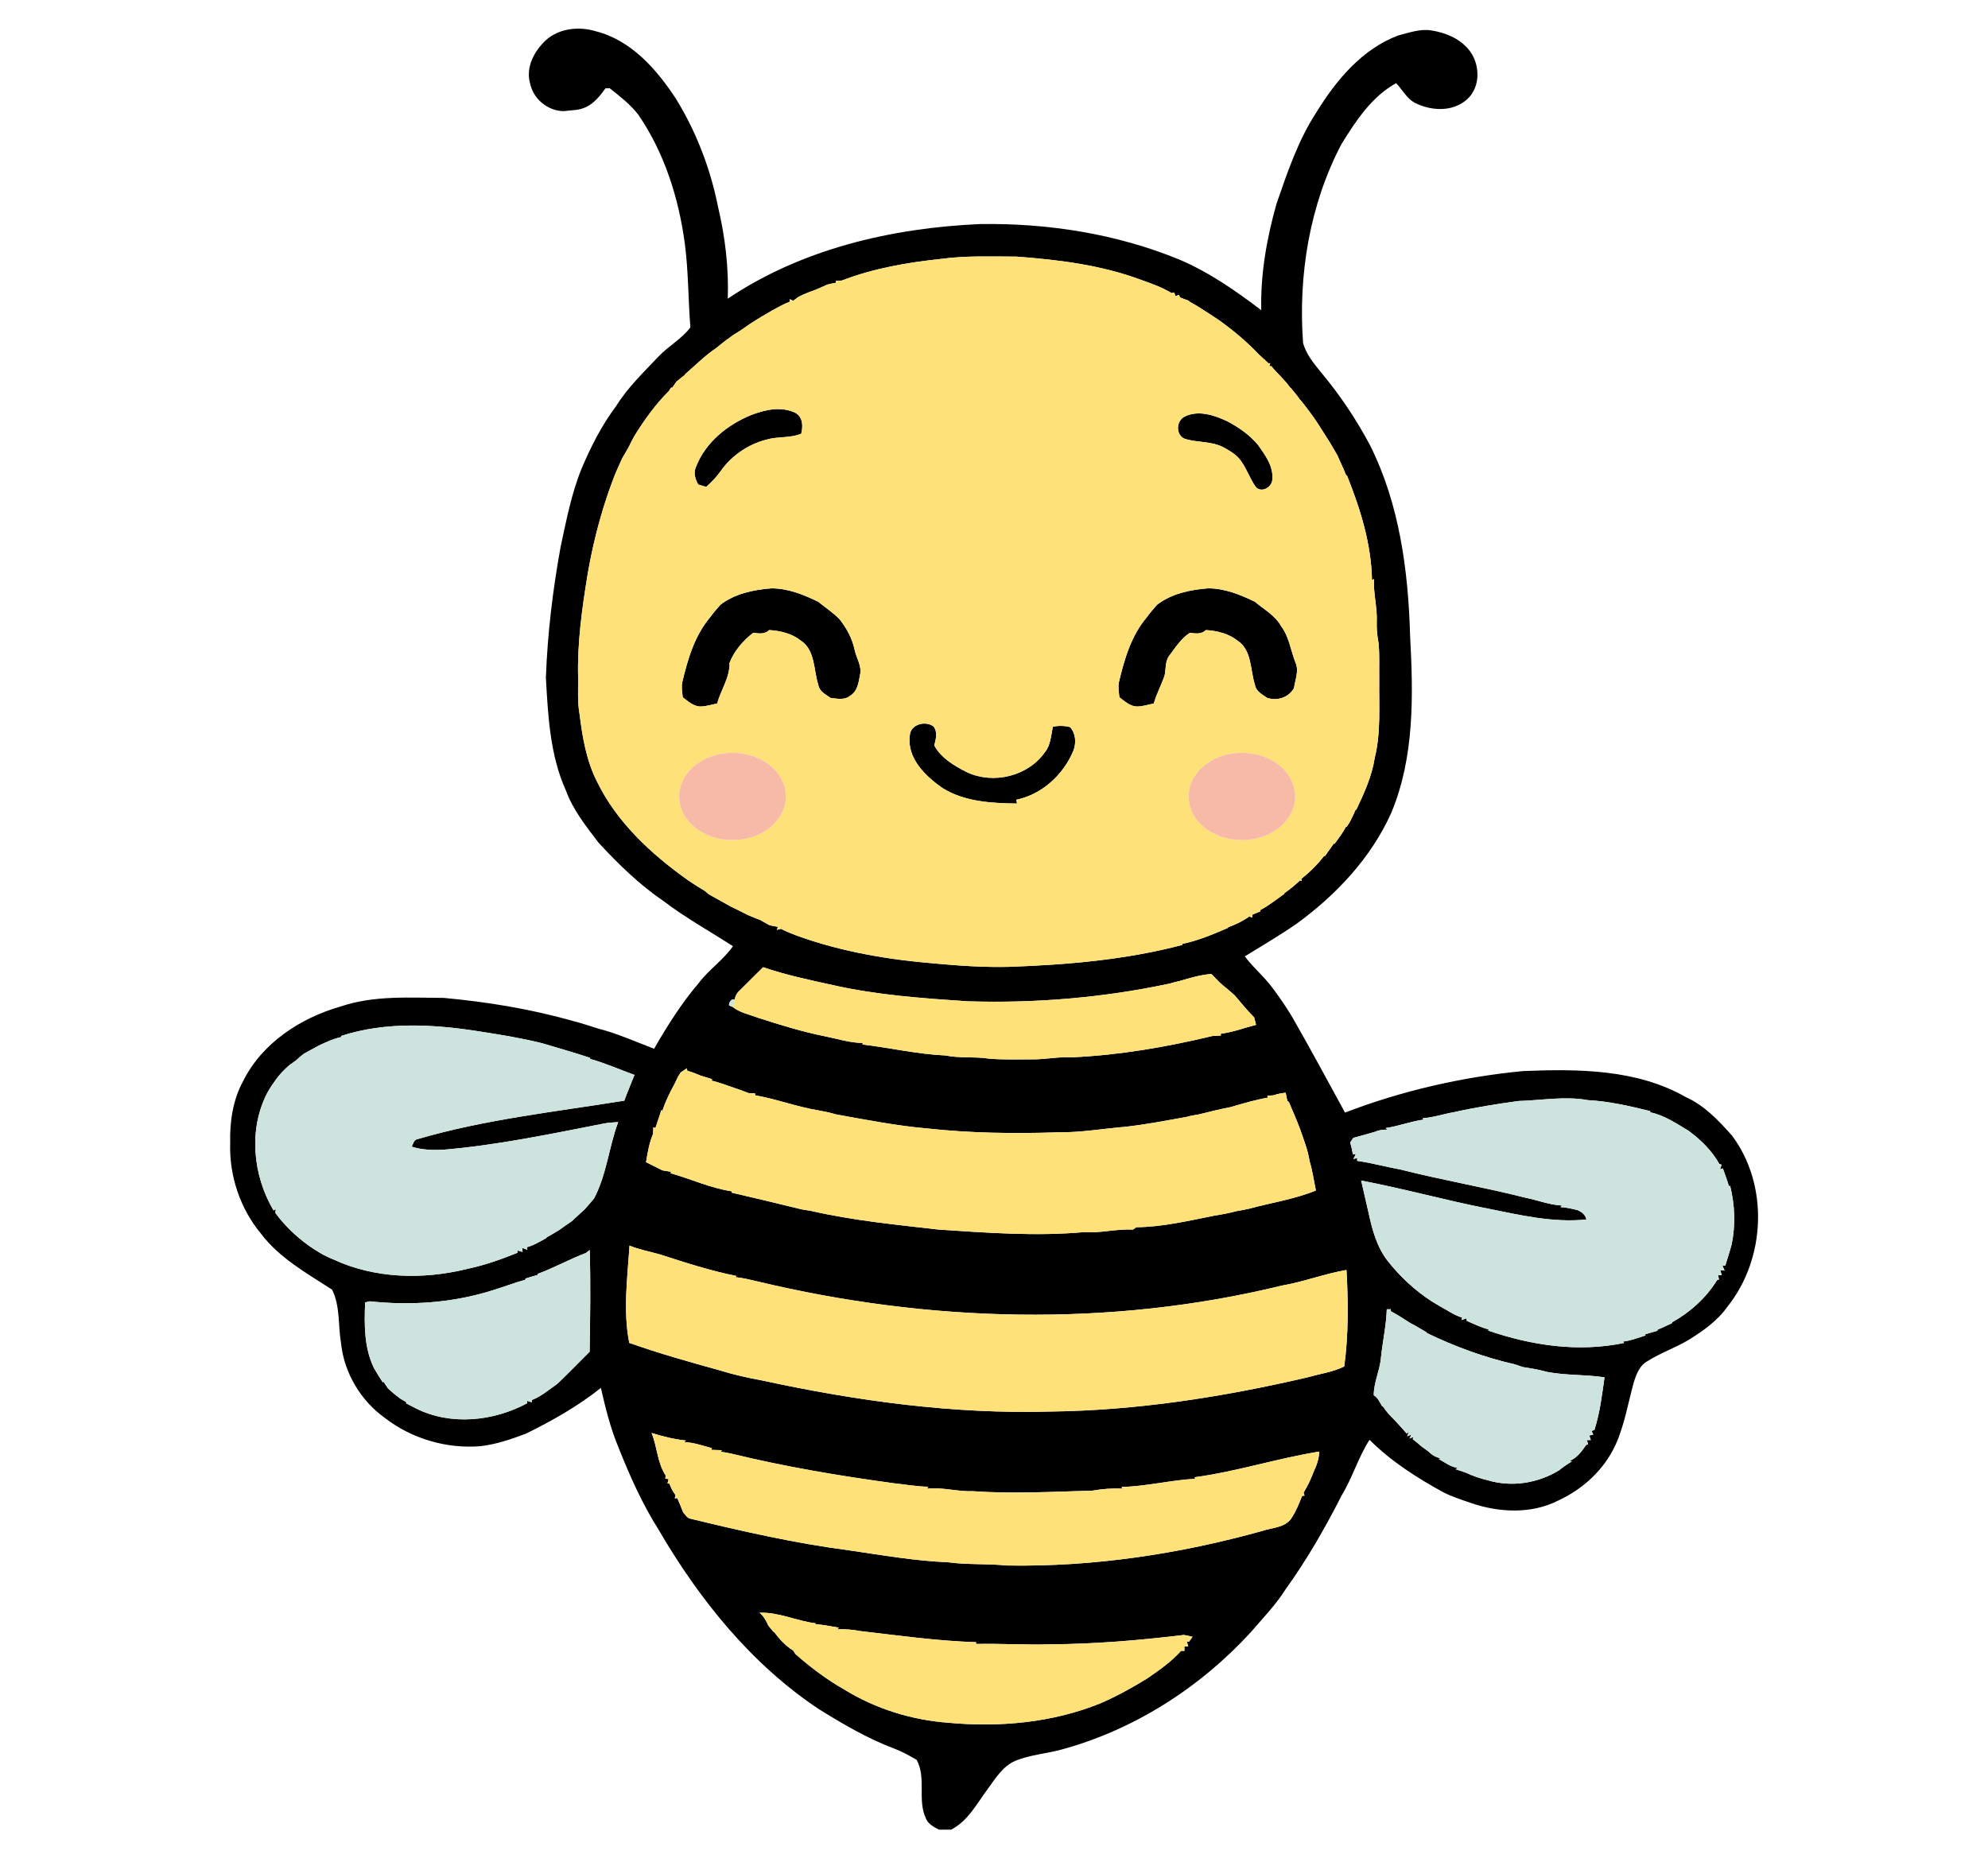
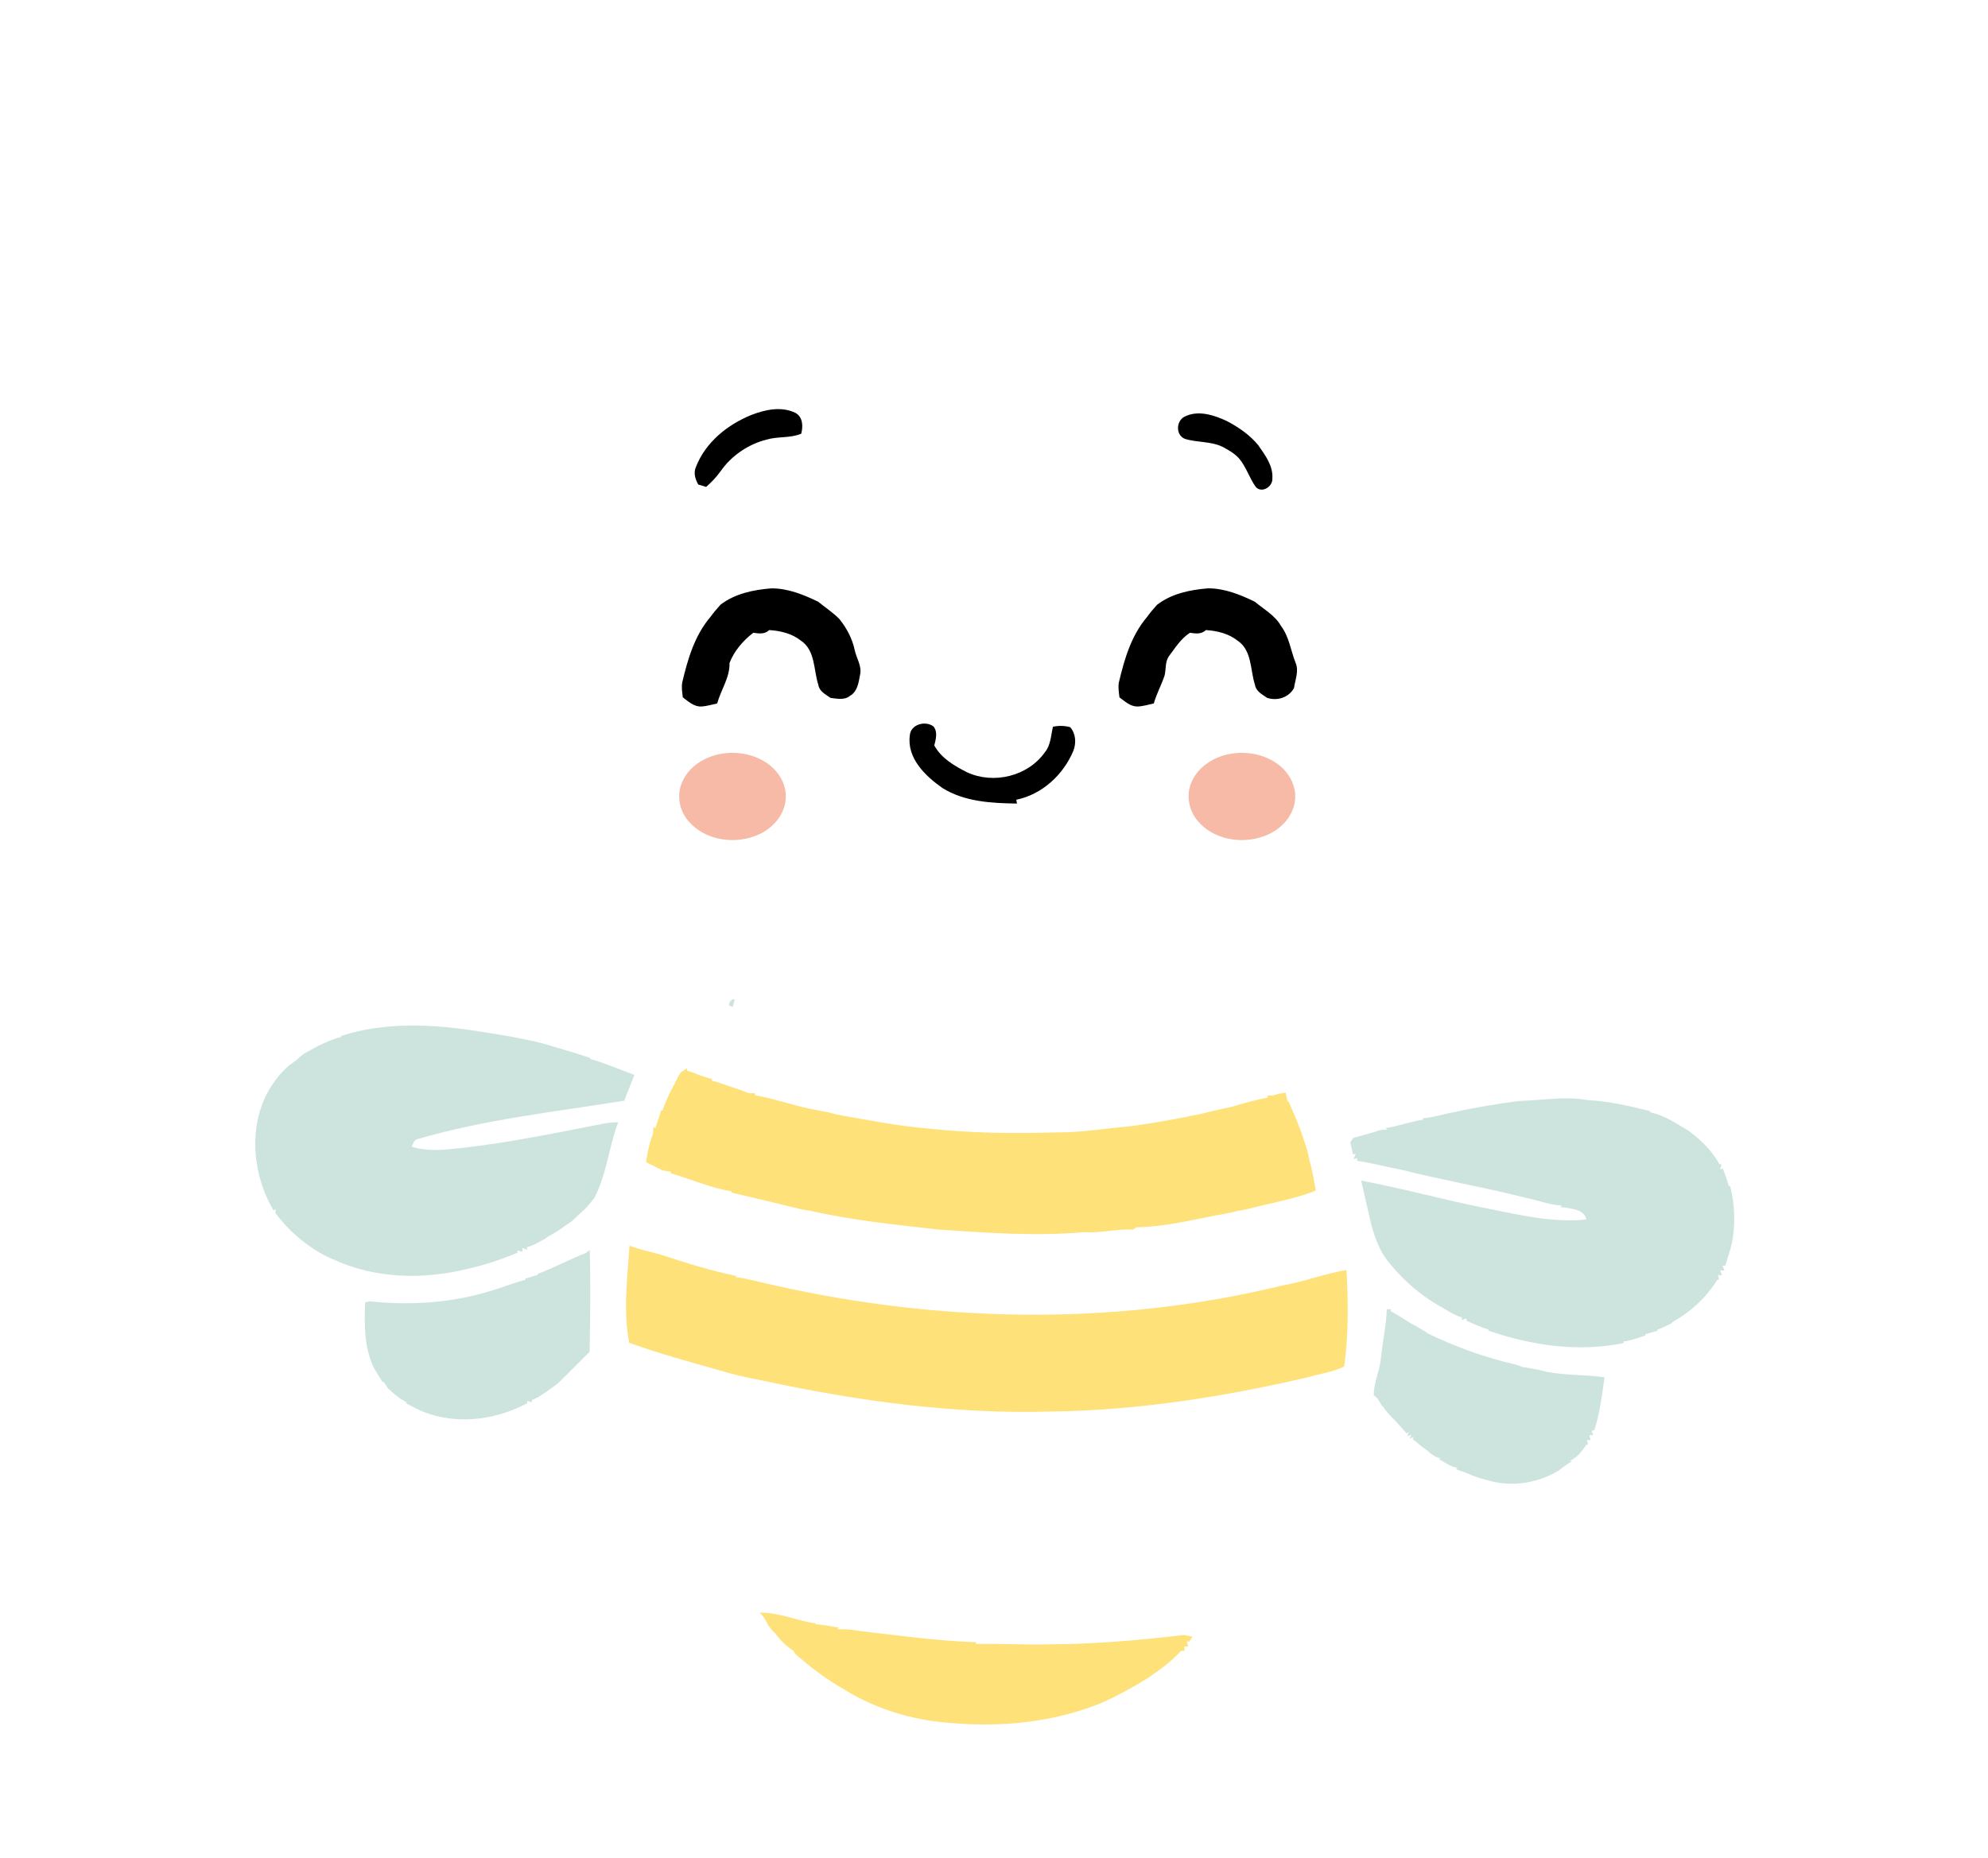
<svg xmlns="http://www.w3.org/2000/svg" xmlns:ns1="http://sodipodi.sourceforge.net/DTD/sodipodi-0.dtd" xmlns:ns2="http://www.inkscape.org/namespaces/inkscape" width="445pt" height="416pt" viewBox="0 0 445 416" version="1.1" id="svg1212" ns1:docname="Bibi Ape Editor.svg" ns2:version="1.1.2 (0a00cf5339, 2022-02-04)">
  <defs id="defs1216" />
  <ns1:namedview id="namedview1214" pagecolor="#ffffff" bordercolor="#666666" borderopacity="1.0" ns2:pageshadow="2" ns2:pageopacity="0.0" ns2:pagecheckerboard="0" ns2:document-units="pt" showgrid="false" ns2:zoom="0.44441106" ns2:cx="203.6403" ns2:cy="273.39554" ns2:window-width="1366" ns2:window-height="715" ns2:window-x="0" ns2:window-y="0" ns2:window-maximized="1" ns2:current-layer="svg1212" />
  <g id="g9007" transform="matrix(0.543,0,0,0.543,47.759,-3.043)">
    <g id="#000000ff">
-       <path fill="#000000" opacity="1" d="m 137.12,22.13 c 5.5,-4.91 13.62,-5.73 20.49,-3.65 14.64,3.7 25.18,15.72 33.11,27.9 8.43,13.68 14.23,28.91 17.36,44.67 2.92,12.34 4.41,25.01 3.98,37.69 30.55,-20.53 67.55,-29.14 103.92,-30.75 28.03,-0.44 56.36,3.99 82.36,14.69 12.19,5.22 23.15,12.82 33.64,20.83 -0.36,-14.86 2.26,-29.69 6.31,-43.96 4.49,-12.96 8.9,-26.17 16.48,-37.73 8.11,-13.18 18.81,-26.04 33.72,-31.61 4.39,-1.12 8.84,-2.76 13.44,-2.09 5.73,0.87 11.55,3.19 15.38,7.7 4.96,5.75 5.36,15.6 -0.59,20.84 -5.97,5.27 -15.02,4.7 -21.71,1.2 -3.2,-1.9 -4.91,-5.36 -7.44,-7.97 -10.07,5.56 -16.62,15.59 -22.54,25.14 -13.11,25.01 -17.86,53.91 -15.82,81.92 1.23,4.75 4.51,8.58 7.52,12.32 7.71,9.23 14.43,19.27 20.07,29.89 12.18,24.3 15.79,51.82 16.54,78.69 1.31,24.35 1.84,49.83 -7.71,72.77 -8.29,18.61 -22.69,33.91 -39.01,45.81 -6.95,4.81 -14.24,9.08 -21.43,13.51 3.53,4.71 8.15,8.47 11.61,13.24 2.85,3.82 5.55,7.77 8.01,11.87 7.42,12.99 14.53,26.15 21.69,39.29 23.55,-9.02 48.36,-14.71 73.46,-17.12 22.62,-0.91 46.76,-0.82 67.02,10.72 7.71,3.48 13.6,9.73 19.11,15.96 15.18,20.37 13.85,50.65 -1.84,70.35 -4.12,5.9 -10.1,10.09 -16.13,13.85 -5.55,3.27 -11.7,5.41 -17.15,8.86 -3.09,1.79 -4.4,5.35 -5.41,8.58 -2.38,8.6 -3.82,17.52 -7.49,25.71 -4.72,10.33 -13.46,18.34 -23.7,23.07 -11.09,5.64 -24.35,4.96 -35.86,1.03 -3.86,-1.34 -7.78,-2.55 -11.42,-4.42 -10.96,-5.98 -21.59,-12.8 -30.48,-21.65 -4.65,7.17 -6.98,15.52 -11.43,22.8 -6.85,13.49 -14.4,26.66 -23.26,38.95 -4.04,6.41 -9.37,11.82 -14.26,17.57 -21.03,22.94 -48.3,40.39 -78.43,48.49 -6.17,1.6 -12.65,2.1 -18.59,4.51 -5.2,2.22 -8.21,7.24 -11.4,11.61 -4.51,5.99 -8.14,13.26 -15.11,16.79 h -5.03 c -2.13,-1.1 -4.48,-2.33 -5.41,-4.7 -3.53,-7.61 0.28,-16.54 -3.75,-24.06 -3.04,-1.78 -6.13,-3.49 -9.44,-4.73 -10.9,-4.12 -21,-10.05 -30.87,-16.19 -27.87,-18.51 -49.31,-45.22 -66.03,-73.89 -6.8,-10.75 -11.99,-22.4 -16.66,-34.19 -3.27,-7.84 -5.31,-16.12 -7.19,-24.38 -9.47,7.57 -20.08,13.53 -30.92,18.88 -6.07,2.29 -12.3,4.43 -18.78,5.15 C 96.14,603.03 81.77,598.83 70.73,590.26 60.69,583.12 53.85,571.55 52.61,559.28 51.38,551.99 52.33,544.14 48.95,537.35 38.55,530.6 27.28,524.38 19.66,514.3 11.07,503.98 6.51,490.43 6.94,477.02 6.7,468.23 8.01,459.16 12.28,451.37 20.08,435.64 35.91,425.35 52.41,420.62 66.13,415.95 80.76,417 95,417.06 c 18.09,1.66 36.1,4.62 53.58,9.61 3.36,0.88 6.68,1.94 9.98,3.02 7.97,2 15.46,5.45 23.13,8.33 5.43,-9.45 11.27,-18.72 18.36,-27.04 4.18,-5.57 10.16,-9.54 14.15,-15.23 -9.5,-6.16 -19.45,-11.64 -28.48,-18.51 -10.01,-6.8 -18.71,-15.28 -26.89,-24.14 -5.14,-6.72 -10.52,-13.47 -13.48,-21.5 -6.59,-14.62 -7.39,-30.85 -8.27,-46.6 0.67,-18.12 2.83,-36.17 6.09,-54.01 2.35,-10.86 4.43,-21.87 8.64,-32.21 3.85,-9.05 8.32,-17.89 14.24,-25.77 4.77,-7.67 11.33,-13.9 17.47,-20.42 4.09,-4.32 9.54,-7.22 13.13,-12 -0.93,-11.5 -0.78,-23.08 -2.3,-34.55 -2.52,-18.79 -8.4,-37.45 -19.2,-53.18 -3.28,-4.26 -7.58,-7.54 -11.75,-10.86 -0.44,0 -1.32,0.02 -1.76,0.03 -2.18,2.98 -4.55,6.1 -7.99,7.7 -2.82,1.45 -6.07,1.26 -9.13,1.7 -6.78,-0.02 -12.83,-5.18 -14.05,-11.82 -1.69,-6.57 1.97,-13.12 6.65,-17.48 m 162.86,90.23 c -13.87,1.47 -27.87,3.88 -40.92,8.92 -0.59,0.03 -1.78,0.07 -2.37,0.09 -0.02,0.21 -0.05,0.62 -0.06,0.83 -1.19,0.21 -2.36,0.46 -3.53,0.74 -1.61,0.77 -3.25,1.47 -4.89,2.16 -1.71,0.58 -3.38,1.25 -5.04,1.95 -0.51,0.25 -1.54,0.76 -2.06,1.02 -0.51,0.38 -1.55,1.16 -2.07,1.54 l -1.43,-0.64 c -0.01,0.26 -0.03,0.79 -0.05,1.06 -2.51,0.93 -4.81,2.31 -7.17,3.56 -1.44,0.82 -2.85,1.66 -4.27,2.51 -1.58,0.96 -3.17,1.92 -4.72,2.94 -2.3,1.62 -4.61,3.23 -7.03,4.65 -2.4,1.69 -4.72,3.46 -6.96,5.35 -4.72,3.13 -8.68,7.19 -12.95,10.87 l 0.06,0.16 c -1.21,0.92 -2.39,1.88 -3.57,2.84 -0.63,0.88 -1.25,1.76 -1.87,2.65 l -0.32,-0.21 c -0.26,0.38 -0.77,1.14 -1.03,1.53 -5.53,5.52 -10.08,11.9 -14.19,18.52 -0.86,1.62 -1.72,3.24 -2.5,4.89 -0.81,1.38 -1.61,2.75 -2.43,4.13 -1.19,2.65 -2.43,5.29 -3.49,7.99 -0.35,0.92 -0.69,1.84 -1.02,2.77 -0.75,1.96 -1.42,3.94 -2.08,5.94 -3.35,10.11 -5.86,20.48 -7.68,30.98 -2.33,14.14 -4.33,28.45 -3.97,42.82 0.06,5.06 -0.32,10.16 0.6,15.16 1.18,9.48 2.78,19.09 7.15,27.7 8.15,16.82 22.27,29.86 37.29,40.57 1,0.63 1.98,1.3 2.96,1.98 1.37,0.85 2.74,1.73 4.14,2.55 0.59,0.48 1.18,0.97 1.77,1.47 3.01,1.67 6.01,3.35 9.02,5.04 2.34,1.09 4.65,2.25 6.94,3.45 1.69,0.73 3.41,1.42 5.14,2.07 1.29,0.74 2.59,1.46 3.9,2.19 1.14,0.24 2.3,0.47 3.46,0.68 l -0.45,1.23 c 0.42,-0.11 1.27,-0.33 1.69,-0.44 2.15,1.11 4.4,2.02 6.67,2.86 18.46,6.67 37.93,9.93 57.43,11.5 9.94,0.91 19.93,1.56 29.93,1.32 24.03,-0.85 48.19,-2.9 71.53,-9.06 l -0.24,-0.37 c 6.55,-1.33 12.74,-3.97 18.86,-6.59 0.08,-0.09 0.25,-0.27 0.33,-0.37 3.03,-1.08 5.94,-2.5 8.55,-4.39 0.29,0.12 0.87,0.35 1.15,0.46 l 0.12,-1.19 c 1.1,-0.46 2.21,-0.92 3.33,-1.38 l -0.18,-0.46 c 3.57,-1.85 6.69,-4.41 9.98,-6.71 l 0.1,-0.33 c 2.27,-1.59 4.42,-3.37 6.44,-5.27 l 0.7,0.23 -0.2,-0.88 c 3.55,-2.72 6.71,-5.94 9.45,-9.48 l 0.26,0.18 c 1.21,-1.75 2.48,-3.46 3.69,-5.21 l 0.3,0.11 c 1.68,-2.28 3.4,-4.54 4.72,-7.05 l 0.3,0.06 c 0.31,-0.49 0.94,-1.46 1.25,-1.95 0.87,-1.71 1.72,-3.43 2.46,-5.21 l 0.26,0.08 c 3.2,-6.84 6.43,-13.76 7.57,-21.31 2.62,-10.53 1.73,-21.43 1.88,-32.17 -0.11,-5.13 0.22,-10.29 -0.31,-15.41 -0.55,-2.82 -0.8,-5.68 -0.72,-8.55 0.28,-5.95 -1.47,-11.75 -1.13,-17.7 l -0.84,0.47 c -0.26,-14.89 -4.79,-29.34 -10.27,-43.06 -0.11,-0.06 -0.33,-0.18 -0.43,-0.25 -1.03,-2.74 -2.38,-5.35 -3.5,-8.05 -1.03,-1.76 -2.06,-3.51 -3.07,-5.26 -1.02,-1.61 -2.04,-3.21 -3.05,-4.81 -0.64,-0.98 -1.28,-1.97 -1.88,-2.96 -2.24,-3.43 -4.72,-6.69 -7.28,-9.88 h -0.1 c -1.17,-1.75 -2.56,-3.34 -3.89,-4.96 l -0.25,-0.14 c -2.25,-3.27 -5.33,-5.82 -7.81,-8.89 l -0.76,0.14 0.34,-1.37 -0.66,0.13 c -1.27,-1.21 -2.59,-2.37 -3.88,-3.54 -5.02,-5.32 -10.63,-10.02 -16.57,-14.28 -0.96,-0.6 -1.89,-1.22 -2.82,-1.86 -3.03,-1.95 -6.01,-3.99 -9.19,-5.69 -0.14,-0.12 -0.42,-0.37 -0.56,-0.5 -1.18,-0.44 -2.35,-0.88 -3.53,-1.31 -0.1,-0.27 -0.3,-0.81 -0.4,-1.08 l -1.5,0.53 c -0.11,-0.37 -0.34,-1.11 -0.45,-1.48 l -1.14,0.2 c -3.8,-2.3 -7.98,-3.82 -12.15,-5.29 -16.55,-6.22 -34.24,-8.44 -51.77,-9.73 -10.37,-0.02 -20.77,-0.45 -31.07,0.95 M 226.62,404.4 c -3.22,3.2 -6.45,6.39 -9.65,9.6 -1.13,0.97 -1.84,2.28 -2.07,3.76 -1.2,-0.65 -2.53,1.3 -2.29,2.42 0.37,0.15 1.11,0.47 1.49,0.62 3.05,2.41 6.96,3.13 10.52,4.47 9.1,2.98 18.29,5.76 27.69,7.66 5.09,1.01 10.11,2.67 15.35,2.71 l -0.05,0.64 c 11.42,1.34 22.67,4 34.19,4.51 5.95,1.22 12.07,0.37 18.05,1.32 5.71,0.49 11.45,0.26 17.17,0.29 5.68,0.12 11.28,-1.17 16.98,-0.85 19.53,-0.89 38.9,-4.24 57.89,-8.79 1.14,-0.07 2.28,-0.13 3.44,-0.18 l -0.01,-0.77 c 4.98,-0.57 9.68,-2.44 14.52,-3.64 -0.26,-1.03 -0.52,-2.04 -0.78,-3.05 -2.83,-2.91 -5.43,-6.01 -8.02,-9.11 -1.14,-1.03 -2.29,-2.03 -3.45,-3.01 l -0.22,-0.12 c -0.76,-0.64 -1.52,-1.29 -2.27,-1.94 -1.23,-1.25 -2.47,-2.49 -3.69,-3.75 -4.47,0.35 -8.8,1.63 -13.08,2.9 -1.38,0.3 -2.72,0.63 -4.06,1.05 -27.33,5.85 -55.3,8.18 -83.24,7.32 -18.64,-1.24 -37.4,-2.54 -55.67,-6.69 -9.66,-2.13 -19.38,-4.15 -28.74,-7.37 m -173.95,28.34 -0.01,0.46 c -3.2,0.71 -6.19,2.09 -9.15,3.49 -2.04,1.14 -4.11,2.23 -6.17,3.36 -1.16,0.9 -2.28,1.86 -3.36,2.86 -0.9,0.66 -1.81,1.3 -2.73,1.95 -1.92,1.69 -3.75,3.52 -5.27,5.6 -1.35,1.85 -2.65,3.75 -3.76,5.77 -7.82,15.14 -5.93,33.98 2.57,48.44 l 0.98,-0.45 c -0.07,0.36 -0.2,1.09 -0.26,1.45 3.82,5.17 8.46,9.66 13.66,13.42 3.17,2.24 6.5,4.28 10.12,5.72 17.2,8.03 37.05,8.49 55.28,4.01 7.13,-1.51 14.04,-3.93 20.79,-6.67 l 0.05,-0.94 c 0.51,0.15 1.53,0.44 2.04,0.59 l -0.08,-1.63 c 0.53,0.19 1.58,0.55 2.11,0.74 l -0.25,-1.05 c 2.89,-0.78 5.44,-2.36 8.04,-3.79 l 0.11,-0.28 c 1.79,-0.97 3.53,-2.02 5.27,-3.08 1.68,-1.19 3.33,-2.43 5.06,-3.54 1.12,-1.02 2.24,-2.04 3.34,-3.08 0.69,-0.65 1.39,-1.3 2.1,-1.93 1.3,-1.47 2.6,-2.94 3.82,-4.47 5.17,-9.82 6.08,-21.11 9.91,-31.42 -2.03,0.14 -4.08,0.2 -6.07,0.63 -21.79,4.26 -43.57,8.84 -65.72,10.74 -4.47,0.24 -9.02,0.14 -13.32,-1.24 0.63,-1.2 0.88,-2.93 2.53,-3.15 27.77,-8.12 56.62,-11.23 85.1,-15.82 1.3,-3.57 2.81,-7.06 4.2,-10.61 -6.07,-2.23 -12.02,-4.85 -18.26,-6.6 l -0.04,-0.44 c -6.48,-2.18 -13.06,-4 -19.59,-5.98 -8.43,-2.13 -17.02,-3.51 -25.6,-4.85 -18.99,-3.03 -38.87,-4.23 -57.44,1.79 m 140.04,15.01 c -0.28,0.42 -0.83,1.26 -1.1,1.68 -0.91,2.04 -1.95,4.02 -3.03,5.97 -1.31,2.68 -2.58,5.39 -3.48,8.24 l -0.46,-0.31 c -0.71,2.49 -1.62,4.92 -2.42,7.38 l -0.85,-0.31 c -0.02,0.67 -0.07,2.01 -0.1,2.68 -1.58,3.72 -2.25,7.74 -2.91,11.71 1.33,0.63 2.66,1.3 3.98,1.97 0.92,0.47 1.84,0.94 2.76,1.41 1.22,0.22 2.44,0.42 3.66,0.6 l -0.38,0.55 c 8.44,2.37 16.53,6.15 25.24,7.48 0.02,0.14 0.07,0.43 0.09,0.57 9.22,2.11 18.41,4.36 27.61,6.59 1.64,0.43 3.32,0.65 5,0.91 17.34,3.99 35.09,5.69 52.72,7.72 19.92,1.31 40.02,2.84 59.99,1.03 6.73,0.53 13.29,-1.42 20.02,-1.02 0.36,-0.24 1.1,-0.73 1.46,-0.98 10.87,-0.12 21.58,-2.68 32.21,-4.8 3.08,-0.46 6.15,-1.06 9.16,-1.86 1.65,-0.3 3.31,-0.55 4.94,-0.94 9.22,-2.51 18.8,-3.93 27.69,-7.54 -0.85,-4.07 -1.41,-8.19 -2.62,-12.17 -0.69,-4.54 -2.43,-8.83 -3.9,-13.16 -1.42,-3.78 -3.07,-7.47 -4.63,-11.2 -0.15,-0.1 -0.46,-0.31 -0.62,-0.41 -0.22,-1.14 -0.45,-2.27 -0.7,-3.39 -1.67,0.21 -3.34,0.44 -4.91,1.07 -0.67,0.04 -2,0.13 -2.67,0.18 l 0.27,0.77 c -5.24,0.91 -10.35,2.45 -15.45,3.93 -4.37,0.84 -8.68,1.92 -13,2.99 -1.69,0.27 -3.37,0.55 -5.01,1.02 -8.26,1.5 -16.5,3.08 -24.86,4.05 -9.49,0.79 -18.91,2.45 -28.46,2.33 -17.94,0.59 -35.95,0.34 -53.79,-1.61 -12.59,-1.11 -25,-3.54 -37.42,-5.78 -2.52,-0.75 -5.1,-1.27 -7.68,-1.73 -8.72,-1.47 -17.07,-4.64 -25.75,-6.17 l -0.01,-0.81 c -0.64,-0.02 -1.93,-0.05 -2.57,-0.06 -1.98,-0.8 -4,-1.48 -6.01,-2.17 -3.1,-1.1 -6.2,-2.2 -9.37,-3.03 l 0.31,-0.55 c -1.62,-0.49 -3.23,-1 -4.84,-1.49 -1.77,-0.76 -3.56,-1.46 -5.41,-1.97 l -0.24,-1.02 c -0.62,0.41 -1.85,1.24 -2.46,1.65 m 345.32,11.82 c -8.93,1.22 -17.84,2.64 -26.64,4.61 -4.31,0.75 -8.5,2.2 -12.89,2.5 l 0.33,0.58 c -5.28,0.72 -10.29,2.7 -15.56,3.47 l 0.7,0.63 c -1.64,0.07 -3.32,0.08 -4.81,0.82 -3.07,0.92 -6.16,1.75 -9.24,2.59 -0.32,0.47 -0.96,1.41 -1.28,1.89 0.46,1.59 0.81,3.22 1.11,4.86 l 1.21,-0.06 c -0.25,0.51 -0.76,1.53 -1.01,2.04 l 1.57,-0.38 -0.01,1.14 c 6.04,0.83 11.92,2.5 17.93,3.58 17.04,4.34 34.39,7.27 51.44,11.61 5.03,1 9.88,2.96 15.04,3.22 l -0.6,0.64 c 2.39,0.15 4.74,0.67 7.06,1.26 1.73,0.77 3.25,1.87 3.62,3.86 -13.8,1.43 -27.42,-1.85 -40.86,-4.55 -17.42,-3.41 -34.54,-8.21 -51.98,-11.51 1.01,4.4 2.04,8.78 3.03,13.19 1.5,6.98 3.4,14.12 7.85,19.88 5.13,6.54 11.32,12.28 18.31,16.8 1.97,1.19 3.95,2.39 5.98,3.5 2.05,1.24 4.16,2.43 6.47,3.16 l -0.26,0.99 c 0.51,-0.18 1.52,-0.53 2.03,-0.71 l 0.08,1.01 c 2.97,1.36 5.97,2.7 9.12,3.63 l -0.29,0.39 c 17.9,6.19 37.37,9.06 56.09,5.11 l -0.44,-0.56 c 3.2,-0.35 6.2,-1.59 9.27,-2.52 l -0.14,-0.5 c 1.68,-0.44 3.34,-0.97 5.02,-1.45 l 0.07,-0.45 c 2.04,-0.78 3.99,-1.79 5.98,-2.69 l 0.08,-0.37 c 7.46,-4.17 13.94,-10.05 18.47,-17.33 l 0.79,-0.32 c -0.09,-0.46 -0.29,-1.38 -0.38,-1.83 l 1.56,0.13 c -0.16,-0.52 -0.49,-1.57 -0.65,-2.09 l 1.77,0.15 c -0.21,-0.51 -0.64,-1.54 -0.86,-2.06 l 1.16,0.04 c 0.89,-2.95 1.86,-5.87 2.64,-8.84 1.64,-8.01 1.32,-16.24 -0.66,-24.17 l -0.46,0.29 c -0.73,-2.5 -1.64,-4.93 -2.52,-7.38 l -1.16,0.31 c 0.16,-0.47 0.48,-1.39 0.64,-1.85 l -0.93,-0.3 c -3.01,-5.35 -7.46,-9.83 -12.38,-13.43 l -0.15,-0.16 c -5.09,-3.04 -10.07,-6.48 -15.98,-7.72 l 0.04,-0.48 c -8.47,-2.08 -16.98,-4.07 -25.71,-4.53 -9.51,-1.73 -19.08,0.1 -28.61,0.36 M 171.55,519.2 c -0.85,13.34 -2.71,26.81 -0.11,40.09 12.17,4.33 24.62,7.81 37.06,11.27 5.87,1.84 11.88,3.16 17.93,4.28 38.88,8.42 78.67,13.89 118.53,12.77 35.81,-0.43 71.38,-6.01 106.21,-14.13 5.01,-1.45 10.31,-2.14 15.02,-4.46 1.77,-13.15 1.68,-26.54 0.92,-39.78 -8.98,1.53 -17.54,4.85 -26.51,6.41 -70.88,17.31 -145.7,15.26 -216.42,-1.72 -2.96,-0.7 -5.92,-1.44 -8.95,-1.72 l 0.45,-0.49 c -10.68,-2.13 -21.08,-5.49 -31.43,-8.85 -4.24,-1.21 -8.6,-2 -12.7,-3.67 m -17.93,3 c -6.77,2.59 -13.13,6.14 -19.94,8.65 l 0.03,0.42 c -1.71,0.45 -3.4,1 -5.1,1.51 l 0.08,0.46 c -4.71,1.29 -9.25,3.09 -13.92,4.49 -16.22,5.06 -33.42,6.25 -50.27,4.43 -0.48,0.12 -1.45,0.34 -1.93,0.46 -0.37,9.14 -0.46,18.7 3.66,27.12 1.15,1.98 2.38,3.91 3.61,5.84 l 0.29,-0.29 c 0.61,0.92 1.22,1.84 1.84,2.75 0.77,0.68 1.53,1.37 2.3,2.06 0.92,0.69 1.83,1.4 2.73,2.14 0.9,0.55 1.81,1.09 2.73,1.63 l -0.4,0.29 c 1.4,0.69 2.79,1.41 4.17,2.15 14.39,7.22 32,5.32 45.9,-2.14 l -0.02,-0.97 c 0.47,0.15 1.4,0.45 1.87,0.6 l 0.08,-0.95 c 3.91,-1.54 7.08,-4.3 10.48,-6.67 4.53,-4.31 8.87,-8.82 13.3,-13.23 0.23,-13.99 0.47,-27.97 0.03,-41.96 -0.38,0.3 -1.14,0.9 -1.52,1.21 m 330.11,23.25 c -0.22,6.86 -1.8,13.58 -2.45,20.4 -0.53,5.12 -2.95,9.87 -2.92,15.05 1.76,1.05 2.53,2.97 3.52,4.66 l 0.17,-0.23 c 1.31,2.15 3.05,3.99 4.84,5.75 1.71,1.83 3.41,3.68 5.04,5.59 l 0.9,-0.66 -0.72,1.83 1.72,-0.72 -0.71,1.63 1.62,-0.69 -0.33,0.95 c 1.29,0.95 2.52,1.99 3.73,3.06 0.93,0.66 1.88,1.33 2.81,2.03 1.35,1.41 3.04,2.38 4.97,2.8 l -0.78,0.28 c 2.51,1.37 4.86,3.24 7.78,3.67 l -0.83,0.53 c 1.38,0.45 2.75,0.95 4.14,1.4 2.91,1.34 5.94,2.43 9.06,3.14 9.81,2.98 20.64,1.27 29.35,-4.01 1.73,-1.36 3.51,-2.67 5.44,-3.75 l -0.97,-0.19 c 2.99,-1.25 5,-3.94 6.77,-6.54 0.21,-0.09 0.62,-0.29 0.83,-0.38 l -0.49,-1.67 1.62,-0.02 c -0.15,-0.47 -0.47,-1.41 -0.63,-1.88 0.41,-0.08 1.22,-0.24 1.63,-0.32 l -0.69,-1.58 c 0.29,-0.09 0.87,-0.26 1.16,-0.35 2.28,-7.06 3.14,-14.43 4.18,-21.73 -7.9,-1.2 -15.95,-0.72 -23.81,-2.26 -3.28,-0.92 -6.65,-1.47 -10.01,-2 -1.05,-0.4 -2.11,-0.76 -3.17,-1.1 -12.52,-2.84 -24.59,-7.28 -36.14,-12.84 l -0.27,-0.37 c -2.21,-1.25 -4.34,-2.66 -6.62,-3.77 -2.67,-1.72 -5.32,-3.46 -8.12,-4.93 l 0.07,-0.81 -1.69,0.03 m -303.08,50.99 c 2.35,5.72 2.33,12.23 5.8,17.52 -0.03,0.33 -0.1,0.98 -0.13,1.31 l 1.35,0.2 c -0.11,0.44 -0.34,1.34 -0.45,1.78 l 0.83,0.12 c 0.53,1.67 1.37,3.22 2.44,4.62 -0.07,0.35 -0.2,1.05 -0.27,1.4 l 1.05,-0.06 c 0.81,1.93 1.67,3.86 2.39,5.83 0.91,0.98 1.61,2.38 3.07,2.64 21.64,5.27 43.43,10.19 65.54,13.06 13.46,1.97 26.93,4.34 40.56,4.89 8.01,1.11 16.13,0.5 24.16,1.34 35.58,0.62 71.12,-4.7 105.36,-14.24 4.11,-1.43 9.44,-1.27 12.08,-5.27 1.86,-2.85 3.16,-6.02 4.39,-9.18 0.25,-0.03 0.75,-0.09 1,-0.12 l -0.38,-1.25 c 1.81,-2.91 3.2,-6.04 4.4,-9.24 1.2,-2.4 1.91,-4.99 2.07,-7.67 -17.3,2.76 -34.09,8.27 -51.47,10.59 l 0.3,0.62 c -10.17,0.57 -20.14,3.14 -30.35,3.38 l 0.36,0.71 c -4.16,-0.25 -8.3,0.11 -12.39,0.81 -16.45,0.44 -32.94,1.38 -49.38,0.22 -6.31,0.23 -12.45,-1.74 -18.77,-1.02 l 0.48,-0.81 c -4.9,-0.1 -9.73,-0.97 -14.58,-1.49 -22.24,-3.04 -44.43,-6.77 -66.24,-12.08 -1.52,-0.36 -3.08,-0.63 -4.62,-0.85 l 0.38,-0.66 c -1.44,-0.06 -2.88,-0.1 -4.33,-0.13 l 0.23,-0.7 c -3.75,-0.98 -7.44,-2.36 -11.35,-2.48 l 0.65,-0.66 c -4.83,-0.52 -9.56,-1.67 -14.18,-3.13 m 44.52,74.12 c 1.67,1.41 2.74,3.32 3.6,5.31 0.7,0.83 1.4,1.68 2.09,2.54 l 0.31,0.12 c 2.22,2.91 4.7,5.71 7.86,7.63 0.23,0.36 0.69,1.07 0.92,1.43 6.27,5.52 12.95,10.56 20.23,14.69 12.93,7.95 27.76,12.53 42.87,13.65 21.12,1.96 42.95,-0.03 62.72,-8.05 6.64,-2.9 12.99,-6.39 19.15,-10.19 4.97,-3.41 9.96,-6.88 13.99,-11.41 0.35,0.01 1.06,0.02 1.41,0.02 -0.01,-0.45 -0.03,-1.35 -0.04,-1.8 l 1.59,-0.01 c -0.14,-0.54 -0.43,-1.61 -0.57,-2.15 l 0.85,0.22 c 0.37,-0.52 1.12,-1.55 1.49,-2.06 -1.18,-0.27 -2.36,-0.6 -3.53,-0.77 -18.28,2.19 -36.63,3.75 -55.05,3.86 -10.23,0.31 -20.44,-0.37 -30.66,-0.15 0.01,-0.18 0.03,-0.55 0.04,-0.73 -16.03,-0.5 -31.91,-2.76 -47.83,-4.59 -3.13,-0.65 -6.33,-0.83 -9.52,-0.72 l 0.8,-0.67 c -3.29,-0.53 -6.56,-1.26 -9.9,-1.46 0.13,-0.08 0.38,-0.24 0.51,-0.32 -7.89,-0.91 -15.33,-4.68 -23.33,-4.39 z" id="path8927" />
-       <path fill="#000000" opacity="1" d="m 159.28,67.26 c 0.56,0.52 0.56,0.52 0,0 z" id="path8929" />
      <path fill="#000000" opacity="1" d="m 221.68,176.74 c 5.78,-2.26 12.52,-3.74 18.36,-0.86 3.03,1.8 3.08,5.51 2.3,8.55 -4.58,1.91 -9.68,1.05 -14.38,2.45 -7.55,1.94 -14.39,6.63 -18.87,13.03 -1.7,2.4 -3.74,4.53 -5.95,6.46 -1.09,-0.34 -2.17,-0.67 -3.25,-0.99 -1.27,-2.23 -2.07,-4.9 -0.9,-7.36 3.91,-10.04 12.91,-17.29 22.69,-21.28 z" id="path8931" />
      <path fill="#000000" opacity="1" d="m 400.32,177.41 c 5.67,-2.86 12.22,-0.65 17.6,1.86 4.79,2.54 9.37,5.68 12.83,9.92 2.86,4.09 6.23,8.56 5.8,13.85 0.12,3.32 -4.47,6.1 -6.86,3.3 -2.56,-3.6 -3.85,-7.98 -6.64,-11.44 -1.89,-2.26 -4.51,-3.71 -7.06,-5.08 -4.87,-2.33 -10.48,-1.7 -15.55,-3.29 -3.78,-1.61 -3.59,-7.27 -0.12,-9.12 z" id="path8933" />
      <path fill="#000000" opacity="1" d="m 209.03,254.96 c 5.97,-4.61 13.56,-6.16 20.91,-6.76 6.84,-0.07 13.36,2.59 19.42,5.52 2.91,2.4 6.12,4.45 8.75,7.17 2.94,3.7 5.24,7.95 6.24,12.6 0.69,3.48 3.1,6.71 2.23,10.39 -0.57,3.14 -1.07,6.89 -4.14,8.63 -2.3,1.89 -5.35,1.16 -8.02,0.85 -2.01,-1.43 -4.62,-2.65 -5.03,-5.38 -2.01,-6.13 -1.18,-14.24 -7.19,-18.23 -3.67,-2.94 -8.44,-4.06 -13.05,-4.36 -1.8,1.79 -4.29,1.46 -6.57,1.11 -4.18,3.2 -7.92,7.53 -9.8,12.47 0.15,6.03 -3.55,11.05 -5.09,16.68 -2.24,0.48 -4.46,1.19 -6.77,1.26 -2.96,0.01 -5.18,-2.14 -7.4,-3.78 -0.23,-2.06 -0.62,-4.16 -0.22,-6.22 2.26,-9.53 5.08,-19.24 11.55,-26.86 1.28,-1.79 2.73,-3.44 4.18,-5.09 z" id="path8935" />
      <path fill="#000000" opacity="1" d="m 389.02,254.97 c 5.99,-4.63 13.61,-6.18 20.99,-6.78 6.82,-0.04 13.31,2.6 19.35,5.53 3.75,3.18 8.38,5.64 10.83,10.09 3.3,4.41 3.94,9.98 5.9,14.98 1.54,3.42 -0.15,7.09 -0.62,10.55 -2.27,3.91 -6.8,5.35 -11.05,4.02 -2.01,-1.43 -4.62,-2.66 -5.03,-5.39 -2.01,-6.11 -1.17,-14.21 -7.16,-18.2 -3.68,-2.95 -8.46,-4.08 -13.08,-4.38 -1.81,1.8 -4.27,1.47 -6.56,1.11 -3.68,2.36 -6.03,6.15 -8.61,9.58 -1.74,2.37 -1.18,5.43 -1.87,8.12 -1.31,3.88 -3.32,7.49 -4.42,11.45 -2.25,0.48 -4.48,1.2 -6.8,1.26 -2.95,-0.01 -5.16,-2.15 -7.37,-3.78 -0.23,-2.05 -0.62,-4.13 -0.23,-6.18 2.26,-9.54 5.08,-19.27 11.56,-26.9 1.28,-1.79 2.72,-3.44 4.17,-5.08 z" id="path8937" />
      <path fill="#000000" opacity="1" d="m 287.11,308.79 c 0.32,-4.56 6.49,-6.18 9.76,-3.64 1.81,2.22 0.96,5.3 0.32,7.82 2.91,5.3 8.33,8.45 13.57,11.09 10.91,5.02 25.01,1.61 32,-8.25 2.45,-2.98 2.52,-6.97 3.34,-10.55 2.37,-0.52 4.79,-0.46 7.13,0.17 2.31,2.71 2.54,6.47 1.3,9.73 -4.12,9.89 -12.91,18.02 -23.55,20.2 0.08,0.39 0.24,1.17 0.32,1.56 -10.45,-0.13 -21.65,-0.71 -30.77,-6.42 -7.02,-4.91 -14.72,-12.32 -13.42,-21.71 z" id="path8939" />
      <path fill="#000000" opacity="1" d="m 184.23,401.27 c 0.51,0.57 0.51,0.57 0,0 z" id="path8941" />
      <path fill="#000000" opacity="1" d="m 147.18,605.31 c 0.64,0.43 0.64,0.43 0,0 z" id="path8943" />
    </g>
    <g id="#fee179ff">
-       <path fill="#fee179" opacity="1" d="m 299.98,112.36 c 10.3,-1.4 20.7,-0.97 31.07,-0.95 17.53,1.29 35.22,3.51 51.77,9.73 4.17,1.47 8.35,2.99 12.15,5.29 l 1.14,-0.2 c 0.11,0.37 0.34,1.11 0.45,1.48 l 1.5,-0.53 c 0.1,0.27 0.3,0.81 0.4,1.08 1.18,0.43 2.35,0.87 3.53,1.31 0.14,0.13 0.42,0.38 0.56,0.5 3.18,1.7 6.16,3.74 9.19,5.69 0.93,0.64 1.86,1.26 2.82,1.86 5.94,4.26 11.55,8.96 16.57,14.28 1.29,1.17 2.61,2.33 3.88,3.54 l 0.66,-0.13 -0.34,1.37 0.76,-0.14 c 2.48,3.07 5.56,5.62 7.81,8.89 l 0.25,0.14 c 1.33,1.62 2.72,3.21 3.89,4.96 h 0.1 c 2.56,3.19 5.04,6.45 7.28,9.88 0.6,0.99 1.24,1.98 1.88,2.96 1.01,1.6 2.03,3.2 3.05,4.81 1.01,1.75 2.04,3.5 3.07,5.26 1.12,2.7 2.47,5.31 3.5,8.05 0.1,0.07 0.32,0.19 0.43,0.25 5.48,13.72 10.01,28.17 10.27,43.06 l 0.84,-0.47 c -0.34,5.95 1.41,11.75 1.13,17.7 -0.08,2.87 0.17,5.73 0.72,8.55 0.53,5.12 0.2,10.28 0.31,15.41 -0.15,10.74 0.74,21.64 -1.88,32.17 -1.14,7.55 -4.37,14.47 -7.57,21.31 l -0.26,-0.08 c -0.74,1.78 -1.59,3.5 -2.46,5.21 -0.31,0.49 -0.94,1.46 -1.25,1.95 l -0.3,-0.06 c -1.32,2.51 -3.04,4.77 -4.72,7.05 l -0.3,-0.11 c -1.21,1.75 -2.48,3.46 -3.69,5.21 l -0.26,-0.18 c -2.74,3.54 -5.9,6.76 -9.45,9.48 l 0.2,0.88 -0.7,-0.23 c -2.02,1.9 -4.17,3.68 -6.44,5.27 l -0.1,0.33 c -3.29,2.3 -6.41,4.86 -9.98,6.71 l 0.18,0.46 c -1.12,0.46 -2.23,0.92 -3.33,1.38 l -0.12,1.19 c -0.28,-0.11 -0.86,-0.34 -1.15,-0.46 -2.61,1.89 -5.52,3.31 -8.55,4.39 -0.08,0.1 -0.25,0.28 -0.33,0.37 -6.12,2.62 -12.31,5.26 -18.86,6.59 l 0.24,0.37 c -23.34,6.16 -47.5,8.21 -71.53,9.06 -10,0.24 -19.99,-0.41 -29.93,-1.32 -19.5,-1.57 -38.97,-4.83 -57.43,-11.5 -2.27,-0.84 -4.52,-1.75 -6.67,-2.86 -0.42,0.11 -1.27,0.33 -1.69,0.44 l 0.45,-1.23 c -1.16,-0.21 -2.32,-0.44 -3.46,-0.68 -1.31,-0.73 -2.61,-1.45 -3.9,-2.19 -1.73,-0.65 -3.45,-1.34 -5.14,-2.07 -2.29,-1.2 -4.6,-2.36 -6.94,-3.45 -3.01,-1.69 -6.01,-3.37 -9.02,-5.04 -0.59,-0.5 -1.18,-0.99 -1.77,-1.47 -1.4,-0.82 -2.77,-1.7 -4.14,-2.55 -0.98,-0.68 -1.96,-1.35 -2.96,-1.98 -15.02,-10.71 -29.14,-23.75 -37.29,-40.57 -4.37,-8.61 -5.97,-18.22 -7.15,-27.7 -0.92,-5 -0.54,-10.1 -0.6,-15.16 -0.36,-14.37 1.64,-28.68 3.97,-42.82 1.82,-10.5 4.33,-20.87 7.68,-30.98 0.66,-2 1.33,-3.98 2.08,-5.94 0.33,-0.93 0.67,-1.85 1.02,-2.77 1.06,-2.7 2.3,-5.34 3.49,-7.99 0.82,-1.38 1.62,-2.75 2.43,-4.13 0.78,-1.65 1.64,-3.27 2.5,-4.89 4.11,-6.62 8.66,-13 14.19,-18.52 0.26,-0.39 0.77,-1.15 1.03,-1.53 l 0.32,0.21 c 0.62,-0.89 1.24,-1.77 1.87,-2.65 1.18,-0.96 2.36,-1.92 3.57,-2.84 l -0.06,-0.16 c 4.27,-3.68 8.23,-7.74 12.95,-10.87 2.24,-1.89 4.56,-3.66 6.96,-5.35 2.42,-1.42 4.73,-3.03 7.03,-4.65 1.55,-1.02 3.14,-1.98 4.72,-2.94 1.42,-0.85 2.83,-1.69 4.27,-2.51 2.36,-1.25 4.66,-2.63 7.17,-3.56 0.02,-0.27 0.04,-0.8 0.05,-1.06 l 1.43,0.64 c 0.52,-0.38 1.56,-1.16 2.07,-1.54 0.52,-0.26 1.55,-0.77 2.06,-1.02 1.66,-0.7 3.33,-1.37 5.04,-1.95 1.64,-0.69 3.28,-1.39 4.89,-2.16 1.17,-0.28 2.34,-0.53 3.53,-0.74 0.01,-0.21 0.04,-0.62 0.06,-0.83 0.59,-0.02 1.78,-0.06 2.37,-0.09 13.05,-5.04 27.05,-7.45 40.92,-8.92 m -78.3,64.38 c -9.78,3.99 -18.78,11.24 -22.69,21.28 -1.17,2.46 -0.37,5.13 0.9,7.36 1.08,0.32 2.16,0.65 3.25,0.99 2.21,-1.93 4.25,-4.06 5.95,-6.46 4.48,-6.4 11.32,-11.09 18.87,-13.03 4.7,-1.4 9.8,-0.54 14.38,-2.45 0.78,-3.04 0.73,-6.75 -2.3,-8.55 -5.84,-2.88 -12.58,-1.4 -18.36,0.86 m 178.64,0.67 c -3.47,1.85 -3.66,7.51 0.12,9.12 5.07,1.59 10.68,0.96 15.55,3.29 2.55,1.37 5.17,2.82 7.06,5.08 2.79,3.46 4.08,7.84 6.64,11.44 2.39,2.8 6.98,0.02 6.86,-3.3 0.43,-5.29 -2.94,-9.76 -5.8,-13.85 -3.46,-4.24 -8.04,-7.38 -12.83,-9.92 -5.38,-2.51 -11.93,-4.72 -17.6,-1.86 m -191.29,77.55 c -1.45,1.65 -2.9,3.3 -4.18,5.09 -6.47,7.62 -9.29,17.33 -11.55,26.86 -0.4,2.06 -0.01,4.16 0.22,6.22 2.22,1.64 4.44,3.79 7.4,3.78 2.31,-0.07 4.53,-0.78 6.77,-1.26 1.54,-5.63 5.24,-10.65 5.09,-16.68 1.88,-4.94 5.62,-9.27 9.8,-12.47 2.28,0.35 4.77,0.68 6.57,-1.11 4.61,0.3 9.38,1.42 13.05,4.36 6.01,3.99 5.18,12.1 7.19,18.23 0.41,2.73 3.02,3.95 5.03,5.38 2.67,0.31 5.72,1.04 8.02,-0.85 3.07,-1.74 3.57,-5.49 4.14,-8.63 0.87,-3.68 -1.54,-6.91 -2.23,-10.39 -1,-4.65 -3.3,-8.9 -6.24,-12.6 -2.63,-2.72 -5.84,-4.77 -8.75,-7.17 -6.06,-2.93 -12.58,-5.59 -19.42,-5.52 -7.35,0.6 -14.94,2.15 -20.91,6.76 m 179.99,0.01 c -1.45,1.64 -2.89,3.29 -4.17,5.08 -6.48,7.63 -9.3,17.36 -11.56,26.9 -0.39,2.05 0,4.13 0.23,6.18 2.21,1.63 4.42,3.77 7.37,3.78 2.32,-0.06 4.55,-0.78 6.8,-1.26 1.1,-3.96 3.11,-7.57 4.42,-11.45 0.69,-2.69 0.13,-5.75 1.87,-8.12 2.58,-3.43 4.93,-7.22 8.61,-9.58 2.29,0.36 4.75,0.69 6.56,-1.11 4.62,0.3 9.4,1.43 13.08,4.38 5.99,3.99 5.15,12.09 7.16,18.2 0.41,2.73 3.02,3.96 5.03,5.39 4.25,1.33 8.78,-0.11 11.05,-4.02 0.47,-3.46 2.16,-7.13 0.62,-10.55 -1.96,-5 -2.6,-10.57 -5.9,-14.98 -2.45,-4.45 -7.08,-6.91 -10.83,-10.09 -6.04,-2.93 -12.53,-5.57 -19.35,-5.53 -7.38,0.6 -15,2.15 -20.99,6.78 m -101.91,53.82 c -1.3,9.39 6.4,16.8 13.42,21.71 9.12,5.71 20.32,6.29 30.77,6.42 -0.08,-0.39 -0.24,-1.17 -0.32,-1.56 10.64,-2.18 19.43,-10.31 23.55,-20.2 1.24,-3.26 1.01,-7.02 -1.3,-9.73 -2.34,-0.63 -4.76,-0.69 -7.13,-0.17 -0.82,3.58 -0.89,7.57 -3.34,10.55 -6.99,9.86 -21.09,13.27 -32,8.25 -5.24,-2.64 -10.66,-5.79 -13.57,-11.09 0.64,-2.52 1.49,-5.6 -0.32,-7.82 -3.27,-2.54 -9.44,-0.92 -9.76,3.64 m -77.76,7.62 c -6.78,1.17 -13.47,5.27 -16.16,11.83 -2.31,5.25 -1.06,11.6 2.63,15.89 6.88,8.11 19.36,9.87 28.82,5.62 5.9,-2.53 10.85,-8.1 11.29,-14.69 0.49,-5.52 -2.51,-10.87 -6.82,-14.16 -5.55,-4.25 -12.94,-5.65 -19.76,-4.49 m 209.96,0 c -6.77,1.19 -13.45,5.28 -16.13,11.84 -2.3,5.24 -1.04,11.56 2.63,15.87 6.55,7.75 18.27,9.72 27.53,6.17 6.16,-2.24 11.56,-7.54 12.49,-14.22 0.89,-5.82 -2.11,-11.68 -6.7,-15.15 -5.57,-4.27 -12.98,-5.67 -19.82,-4.51 z" id="path8946" />
-       <path fill="#fee179" opacity="1" d="m 226.62,404.4 c 9.36,3.22 19.08,5.24 28.74,7.37 18.27,4.15 37.03,5.45 55.67,6.69 27.94,0.86 55.91,-1.47 83.24,-7.32 1.34,-0.42 2.68,-0.75 4.06,-1.05 4.28,-1.27 8.61,-2.55 13.08,-2.9 1.22,1.26 2.46,2.5 3.69,3.75 0.75,0.65 1.51,1.3 2.27,1.94 l 0.22,0.12 c 1.16,0.98 2.31,1.98 3.45,3.01 2.59,3.1 5.19,6.2 8.02,9.11 0.26,1.01 0.52,2.02 0.78,3.05 -4.84,1.2 -9.54,3.07 -14.52,3.64 l 0.01,0.77 c -1.16,0.05 -2.3,0.11 -3.44,0.18 -18.99,4.55 -38.36,7.9 -57.89,8.79 -5.7,-0.32 -11.3,0.97 -16.98,0.85 -5.72,-0.03 -11.46,0.2 -17.17,-0.29 -5.98,-0.95 -12.1,-0.1 -18.05,-1.32 -11.52,-0.51 -22.77,-3.17 -34.19,-4.51 l 0.05,-0.64 c -5.24,-0.04 -10.26,-1.7 -15.35,-2.71 -9.4,-1.9 -18.59,-4.68 -27.69,-7.66 -3.56,-1.34 -7.47,-2.06 -10.52,-4.47 0.31,-1.01 0.58,-2.02 0.8,-3.04 0.23,-1.48 0.94,-2.79 2.07,-3.76 3.2,-3.21 6.43,-6.4 9.65,-9.6 z" id="path8948" />
      <path fill="#fee179" opacity="1" d="m 192.71,447.75 c 0.61,-0.41 1.84,-1.24 2.46,-1.65 l 0.24,1.02 c 1.85,0.51 3.64,1.21 5.41,1.97 1.61,0.49 3.22,1 4.84,1.49 l -0.31,0.55 c 3.17,0.83 6.27,1.93 9.37,3.03 2.01,0.69 4.03,1.37 6.01,2.17 0.64,0.01 1.93,0.04 2.57,0.06 l 0.01,0.81 c 8.68,1.53 17.03,4.7 25.75,6.17 2.58,0.46 5.16,0.98 7.68,1.73 12.42,2.24 24.83,4.67 37.42,5.78 17.84,1.95 35.85,2.2 53.79,1.61 9.55,0.12 18.97,-1.54 28.46,-2.33 8.36,-0.97 16.6,-2.55 24.86,-4.05 1.64,-0.47 3.32,-0.75 5.01,-1.02 4.32,-1.07 8.63,-2.15 13,-2.99 5.1,-1.48 10.21,-3.02 15.45,-3.93 l -0.27,-0.77 c 0.67,-0.05 2,-0.14 2.67,-0.18 1.57,-0.63 3.24,-0.86 4.91,-1.07 0.25,1.12 0.48,2.25 0.7,3.39 0.16,0.1 0.47,0.31 0.62,0.41 1.56,3.73 3.21,7.42 4.63,11.2 1.47,4.33 3.21,8.62 3.9,13.16 1.21,3.98 1.77,8.1 2.62,12.17 -8.89,3.61 -18.47,5.03 -27.69,7.54 -1.63,0.39 -3.29,0.64 -4.94,0.94 -3.01,0.8 -6.08,1.4 -9.16,1.86 -10.63,2.12 -21.34,4.68 -32.21,4.8 -0.36,0.25 -1.1,0.74 -1.46,0.98 -6.73,-0.4 -13.29,1.55 -20.02,1.02 -19.97,1.81 -40.07,0.28 -59.99,-1.03 -17.63,-2.03 -35.38,-3.73 -52.72,-7.72 -1.68,-0.26 -3.36,-0.48 -5,-0.91 -9.2,-2.23 -18.39,-4.48 -27.61,-6.59 -0.02,-0.14 -0.07,-0.43 -0.09,-0.57 -8.71,-1.33 -16.8,-5.11 -25.24,-7.48 l 0.38,-0.55 c -1.22,-0.18 -2.44,-0.38 -3.66,-0.6 -0.92,-0.47 -1.84,-0.94 -2.76,-1.41 -1.32,-0.67 -2.65,-1.34 -3.98,-1.97 0.66,-3.97 1.33,-7.99 2.91,-11.71 0.03,-0.67 0.08,-2.01 0.1,-2.68 l 0.85,0.31 c 0.8,-2.46 1.71,-4.89 2.42,-7.38 l 0.46,0.31 c 0.9,-2.85 2.17,-5.56 3.48,-8.24 1.08,-1.95 2.12,-3.93 3.03,-5.97 0.27,-0.42 0.82,-1.26 1.1,-1.68 z" id="path8950" />
      <path fill="#fee179" opacity="1" d="m 171.55,519.2 c 4.1,1.67 8.46,2.46 12.7,3.67 10.35,3.36 20.75,6.72 31.43,8.85 l -0.45,0.49 c 3.03,0.28 5.99,1.02 8.95,1.72 70.72,16.98 145.54,19.03 216.42,1.72 8.97,-1.56 17.53,-4.88 26.51,-6.41 0.76,13.24 0.85,26.63 -0.92,39.78 -4.71,2.32 -10.01,3.01 -15.02,4.46 -34.83,8.12 -70.4,13.7 -106.21,14.13 -39.86,1.12 -79.65,-4.35 -118.53,-12.77 -6.05,-1.12 -12.06,-2.44 -17.93,-4.28 -12.44,-3.46 -24.89,-6.94 -37.06,-11.27 -2.6,-13.28 -0.74,-26.75 0.11,-40.09 z" id="path8952" />
-       <path fill="#fee179" opacity="1" d="m 180.65,596.44 c 4.62,1.46 9.35,2.61 14.18,3.13 l -0.65,0.66 c 3.91,0.12 7.6,1.5 11.35,2.48 l -0.23,0.7 c 1.45,0.03 2.89,0.07 4.33,0.13 l -0.38,0.66 c 1.54,0.22 3.1,0.49 4.62,0.85 21.81,5.31 44,9.04 66.24,12.08 4.85,0.52 9.68,1.39 14.58,1.49 l -0.48,0.81 c 6.32,-0.72 12.46,1.25 18.77,1.02 16.44,1.16 32.93,0.22 49.38,-0.22 4.09,-0.7 8.23,-1.06 12.39,-0.81 l -0.36,-0.71 c 10.21,-0.24 20.18,-2.81 30.35,-3.38 l -0.3,-0.62 c 17.38,-2.32 34.17,-7.83 51.47,-10.59 -0.16,2.68 -0.87,5.27 -2.07,7.67 -1.2,3.2 -2.59,6.33 -4.4,9.24 l 0.38,1.25 c -0.25,0.03 -0.75,0.09 -1,0.12 -1.23,3.16 -2.53,6.33 -4.39,9.18 -2.64,4 -7.97,3.84 -12.08,5.27 -34.24,9.54 -69.78,14.86 -105.36,14.24 -8.03,-0.84 -16.15,-0.23 -24.16,-1.34 -13.63,-0.55 -27.1,-2.92 -40.56,-4.89 -22.11,-2.87 -43.9,-7.79 -65.54,-13.06 -1.46,-0.26 -2.16,-1.66 -3.07,-2.64 -0.72,-1.97 -1.58,-3.9 -2.39,-5.83 l -1.05,0.06 c 0.07,-0.35 0.2,-1.05 0.27,-1.4 -1.07,-1.4 -1.91,-2.95 -2.44,-4.62 l -0.83,-0.12 c 0.11,-0.44 0.34,-1.34 0.45,-1.78 l -1.35,-0.2 c 0.03,-0.33 0.1,-0.98 0.13,-1.31 -3.47,-5.29 -3.45,-11.8 -5.8,-17.52 z" id="path8954" />
      <path fill="#fee179" opacity="1" d="m 225.17,670.56 c 8,-0.29 15.44,3.48 23.33,4.39 -0.13,0.08 -0.38,0.24 -0.51,0.32 3.34,0.2 6.61,0.93 9.9,1.46 l -0.8,0.67 c 3.19,-0.11 6.39,0.07 9.52,0.72 15.92,1.83 31.8,4.09 47.83,4.59 -0.01,0.18 -0.03,0.55 -0.04,0.73 10.22,-0.22 20.43,0.46 30.66,0.15 18.42,-0.11 36.77,-1.67 55.05,-3.86 1.17,0.17 2.35,0.5 3.53,0.77 -0.37,0.51 -1.12,1.54 -1.49,2.06 l -0.85,-0.22 c 0.14,0.54 0.43,1.61 0.57,2.15 l -1.59,0.01 c 0.01,0.45 0.03,1.35 0.04,1.8 -0.35,0 -1.06,-0.01 -1.41,-0.02 -4.03,4.53 -9.02,8 -13.99,11.41 -6.16,3.8 -12.51,7.29 -19.15,10.19 -19.77,8.02 -41.6,10.01 -62.72,8.05 -15.11,-1.12 -29.94,-5.7 -42.87,-13.65 -7.28,-4.13 -13.96,-9.17 -20.23,-14.69 -0.23,-0.36 -0.69,-1.07 -0.92,-1.43 -3.16,-1.92 -5.64,-4.72 -7.86,-7.63 l -0.31,-0.12 c -0.69,-0.86 -1.39,-1.71 -2.09,-2.54 -0.86,-1.99 -1.93,-3.9 -3.6,-5.31 z" id="path8956" />
    </g>
    <g id="#f6baa7ff">
      <path fill="#f6baa7" opacity="1" d="m 209.35,316.41 c 6.82,-1.16 14.21,0.24 19.76,4.49 4.31,3.29 7.31,8.64 6.82,14.16 -0.44,6.59 -5.39,12.16 -11.29,14.69 -9.46,4.25 -21.94,2.49 -28.82,-5.62 -3.69,-4.29 -4.94,-10.64 -2.63,-15.89 2.69,-6.56 9.38,-10.66 16.16,-11.83 z" id="path8959" />
      <path fill="#f6baa7" opacity="1" d="m 419.31,316.41 c 6.84,-1.16 14.25,0.24 19.82,4.51 4.59,3.47 7.59,9.33 6.7,15.15 -0.93,6.68 -6.33,11.98 -12.49,14.22 -9.26,3.55 -20.98,1.58 -27.53,-6.17 -3.67,-4.31 -4.93,-10.63 -2.63,-15.87 2.68,-6.56 9.36,-10.65 16.13,-11.84 z" id="path8961" />
    </g>
    <g id="#cde4deff">
      <path fill="#cde4de" opacity="1" d="m 212.61,420.18 c -0.24,-1.12 1.09,-3.07 2.29,-2.42 -0.22,1.02 -0.49,2.03 -0.8,3.04 -0.38,-0.15 -1.12,-0.47 -1.49,-0.62 z" id="path8964" />
      <path fill="#cde4de" opacity="1" d="m 52.67,432.74 c 18.57,-6.02 38.45,-4.82 57.44,-1.79 8.58,1.34 17.17,2.72 25.6,4.85 6.53,1.98 13.11,3.8 19.59,5.98 l 0.04,0.44 c 6.24,1.75 12.19,4.37 18.26,6.6 -1.39,3.55 -2.9,7.04 -4.2,10.61 -28.48,4.59 -57.33,7.7 -85.1,15.82 -1.65,0.22 -1.9,1.95 -2.53,3.15 4.3,1.38 8.85,1.48 13.32,1.24 22.15,-1.9 43.93,-6.48 65.72,-10.74 1.99,-0.43 4.04,-0.49 6.07,-0.63 -3.83,10.31 -4.74,21.6 -9.91,31.42 -1.22,1.53 -2.52,3 -3.82,4.47 -0.71,0.63 -1.41,1.28 -2.1,1.93 -1.1,1.04 -2.22,2.06 -3.34,3.08 -1.73,1.11 -3.38,2.35 -5.06,3.54 -1.74,1.06 -3.48,2.11 -5.27,3.08 l -0.11,0.28 c -2.6,1.43 -5.15,3.01 -8.04,3.79 l 0.25,1.05 c -0.53,-0.19 -1.58,-0.55 -2.11,-0.74 l 0.08,1.63 c -0.51,-0.15 -1.53,-0.44 -2.04,-0.59 l -0.05,0.94 c -6.75,2.74 -13.66,5.16 -20.79,6.67 -18.23,4.48 -38.08,4.02 -55.28,-4.01 -3.62,-1.44 -6.95,-3.48 -10.12,-5.72 -5.2,-3.76 -9.84,-8.25 -13.66,-13.42 0.06,-0.36 0.19,-1.09 0.26,-1.45 l -0.98,0.45 c -8.5,-14.46 -10.39,-33.3 -2.57,-48.44 1.11,-2.02 2.41,-3.92 3.76,-5.77 1.52,-2.08 3.35,-3.91 5.27,-5.6 0.92,-0.65 1.83,-1.29 2.73,-1.95 1.08,-1 2.2,-1.96 3.36,-2.86 2.06,-1.13 4.13,-2.22 6.17,-3.36 2.96,-1.4 5.95,-2.78 9.15,-3.49 z" id="path8966" />
      <path fill="#cde4de" opacity="1" d="m 538.03,459.57 c 9.53,-0.26 19.1,-2.09 28.61,-0.36 8.73,0.46 17.24,2.45 25.71,4.53 l -0.04,0.48 c 5.91,1.24 10.89,4.68 15.98,7.72 l 0.15,0.16 c 4.92,3.6 9.37,8.08 12.38,13.43 l 0.93,0.3 c -0.16,0.46 -0.48,1.38 -0.64,1.85 l 1.16,-0.31 c 0.88,2.45 1.79,4.88 2.52,7.38 l 0.46,-0.29 c 1.98,7.93 2.3,16.16 0.66,24.17 -0.78,2.97 -1.75,5.89 -2.64,8.84 l -1.16,-0.04 c 0.22,0.52 0.65,1.55 0.86,2.06 l -1.77,-0.15 c 0.16,0.52 0.49,1.57 0.65,2.09 l -1.56,-0.13 c 0.09,0.45 0.29,1.37 0.38,1.83 l -0.79,0.32 c -4.53,7.28 -11.01,13.16 -18.47,17.33 l -0.08,0.37 c -1.99,0.9 -3.94,1.91 -5.98,2.69 l -0.07,0.45 c -1.68,0.48 -3.34,1.01 -5.02,1.45 l 0.14,0.5 c -3.07,0.93 -6.07,2.17 -9.27,2.52 l 0.44,0.56 c -18.72,3.95 -38.19,1.08 -56.09,-5.11 l 0.29,-0.39 c -3.15,-0.93 -6.15,-2.27 -9.12,-3.63 l -0.08,-1.01 c -0.51,0.18 -1.52,0.53 -2.03,0.71 l 0.26,-0.99 c -2.31,-0.73 -4.42,-1.92 -6.47,-3.16 -2.03,-1.11 -4.01,-2.31 -5.98,-3.5 -6.99,-4.52 -13.18,-10.26 -18.31,-16.8 -4.45,-5.76 -6.35,-12.9 -7.85,-19.88 -0.99,-4.41 -2.02,-8.79 -3.03,-13.19 17.44,3.3 34.56,8.1 51.98,11.51 13.44,2.7 27.06,5.98 40.86,4.55 -0.37,-1.99 -1.89,-3.09 -3.62,-3.86 -2.32,-0.59 -4.67,-1.11 -7.06,-1.26 l 0.6,-0.64 c -5.16,-0.26 -10.01,-2.22 -15.04,-3.22 -17.05,-4.34 -34.4,-7.27 -51.44,-11.61 -6.01,-1.08 -11.89,-2.75 -17.93,-3.58 l 0.01,-1.14 -1.57,0.38 c 0.25,-0.51 0.76,-1.53 1.01,-2.04 l -1.21,0.06 c -0.3,-1.64 -0.65,-3.27 -1.11,-4.86 0.32,-0.48 0.96,-1.42 1.28,-1.89 3.08,-0.84 6.17,-1.67 9.24,-2.59 1.49,-0.74 3.17,-0.75 4.81,-0.82 l -0.7,-0.63 c 5.27,-0.77 10.28,-2.75 15.56,-3.47 l -0.33,-0.58 c 4.39,-0.3 8.58,-1.75 12.89,-2.5 8.8,-1.97 17.71,-3.39 26.64,-4.61 z" id="path8968" />
      <path fill="#cde4de" opacity="1" d="m 153.62,522.2 c 0.38,-0.31 1.14,-0.91 1.52,-1.21 0.44,13.99 0.2,27.97 -0.03,41.96 -4.43,4.41 -8.77,8.92 -13.3,13.23 -3.4,2.37 -6.57,5.13 -10.48,6.67 l -0.08,0.95 c -0.47,-0.15 -1.4,-0.45 -1.87,-0.6 l 0.02,0.97 c -13.9,7.46 -31.51,9.36 -45.9,2.14 -1.38,-0.74 -2.77,-1.46 -4.17,-2.15 l 0.4,-0.29 c -0.92,-0.54 -1.83,-1.08 -2.73,-1.63 -0.9,-0.74 -1.81,-1.45 -2.73,-2.14 -0.77,-0.69 -1.53,-1.38 -2.3,-2.06 -0.62,-0.91 -1.23,-1.83 -1.84,-2.75 l -0.29,0.29 c -1.23,-1.93 -2.46,-3.86 -3.61,-5.84 -4.12,-8.42 -4.03,-17.98 -3.66,-27.12 0.48,-0.12 1.45,-0.34 1.93,-0.46 16.85,1.82 34.05,0.63 50.27,-4.43 4.67,-1.4 9.21,-3.2 13.92,-4.49 l -0.08,-0.46 c 1.7,-0.51 3.39,-1.06 5.1,-1.51 l -0.03,-0.42 c 6.81,-2.51 13.17,-6.06 19.94,-8.65 z" id="path8970" />
      <path fill="#cde4de" opacity="1" d="m 483.73,545.45 1.69,-0.03 -0.07,0.81 c 2.8,1.47 5.45,3.21 8.12,4.93 2.28,1.11 4.41,2.52 6.62,3.77 l 0.27,0.37 c 11.55,5.56 23.62,10 36.14,12.84 1.06,0.34 2.12,0.7 3.17,1.1 3.36,0.53 6.73,1.08 10.01,2 7.86,1.54 15.91,1.06 23.81,2.26 -1.04,7.3 -1.9,14.67 -4.18,21.73 -0.29,0.09 -0.87,0.26 -1.16,0.35 l 0.69,1.58 c -0.41,0.08 -1.22,0.24 -1.63,0.32 0.16,0.47 0.48,1.41 0.63,1.88 l -1.62,0.02 0.49,1.67 c -0.21,0.09 -0.62,0.29 -0.83,0.38 -1.77,2.6 -3.78,5.29 -6.77,6.54 l 0.97,0.19 c -1.93,1.08 -3.71,2.39 -5.44,3.75 -8.71,5.28 -19.54,6.99 -29.35,4.01 -3.12,-0.71 -6.15,-1.8 -9.06,-3.14 -1.39,-0.45 -2.76,-0.95 -4.14,-1.4 l 0.83,-0.53 c -2.92,-0.43 -5.27,-2.3 -7.78,-3.67 l 0.78,-0.28 c -1.93,-0.42 -3.62,-1.39 -4.97,-2.8 -0.93,-0.7 -1.88,-1.37 -2.81,-2.03 -1.21,-1.07 -2.44,-2.11 -3.73,-3.06 l 0.33,-0.95 -1.62,0.69 0.71,-1.63 -1.72,0.72 0.72,-1.83 -0.9,0.66 c -1.63,-1.91 -3.33,-3.76 -5.04,-5.59 -1.79,-1.76 -3.53,-3.6 -4.84,-5.75 l -0.17,0.23 c -0.99,-1.69 -1.76,-3.61 -3.52,-4.66 -0.03,-5.18 2.39,-9.93 2.92,-15.05 0.65,-6.82 2.23,-13.54 2.45,-20.4 z" id="path8972" />
    </g>
  </g>
</svg>